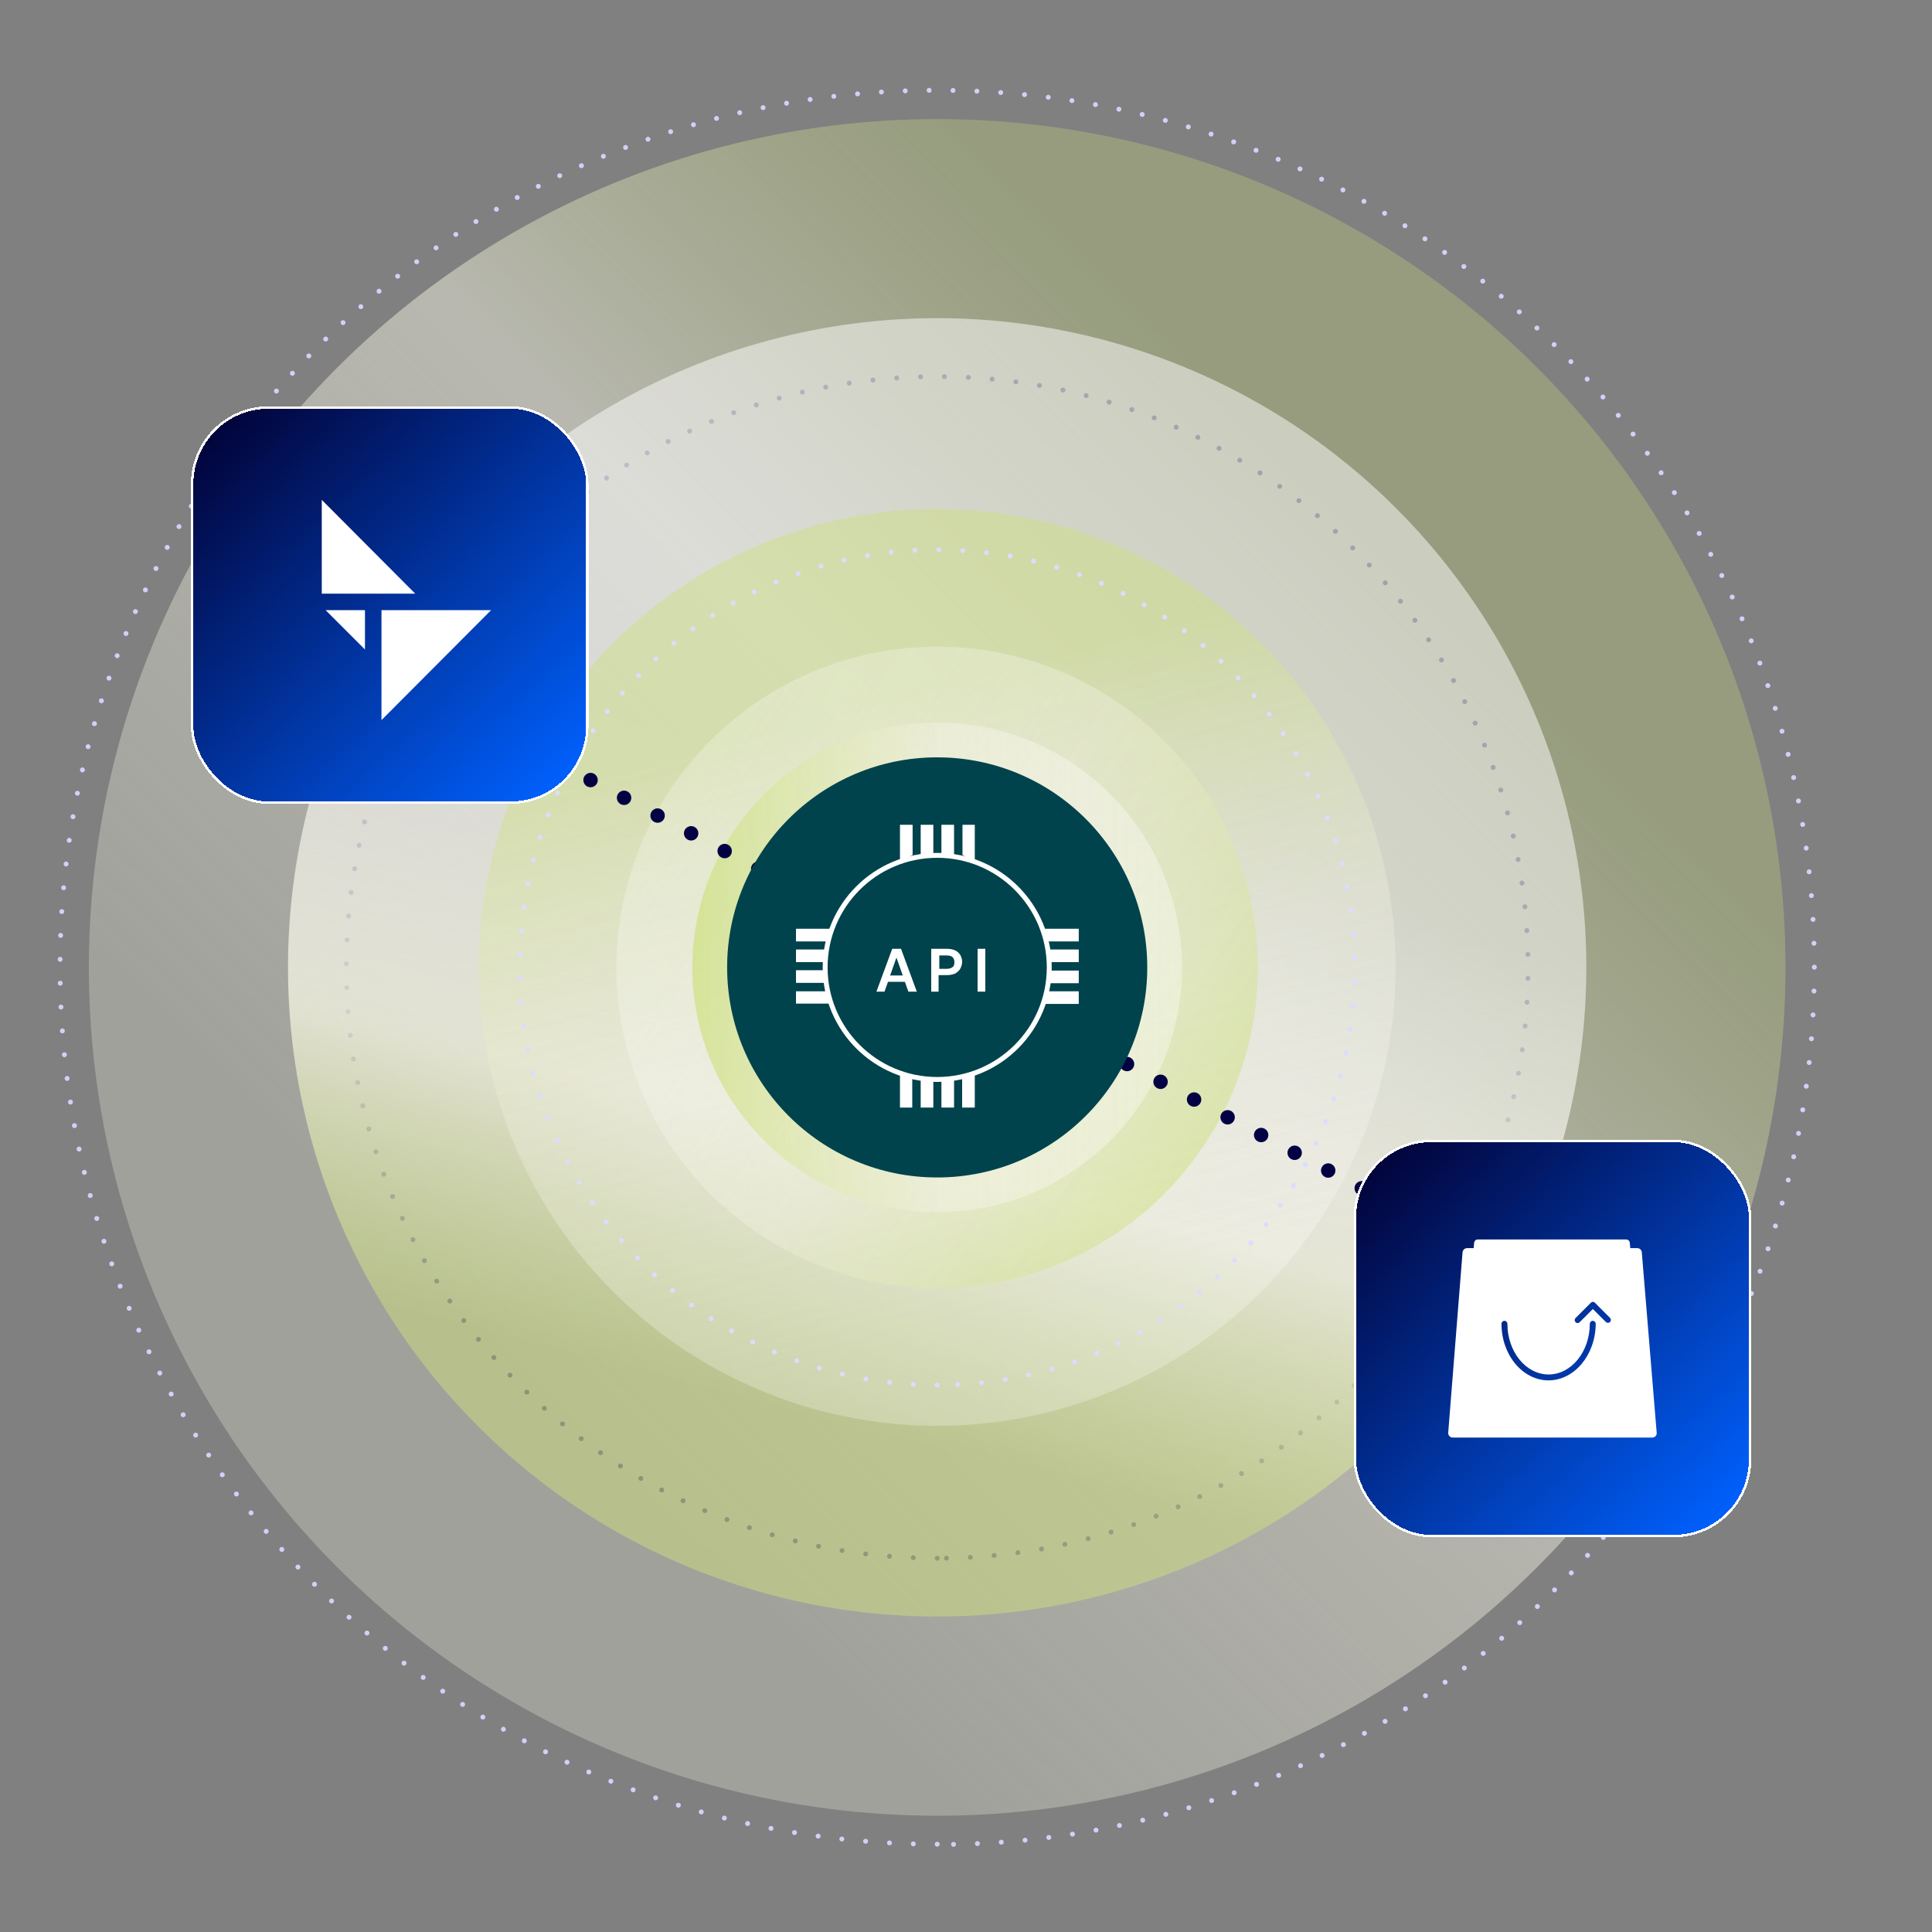
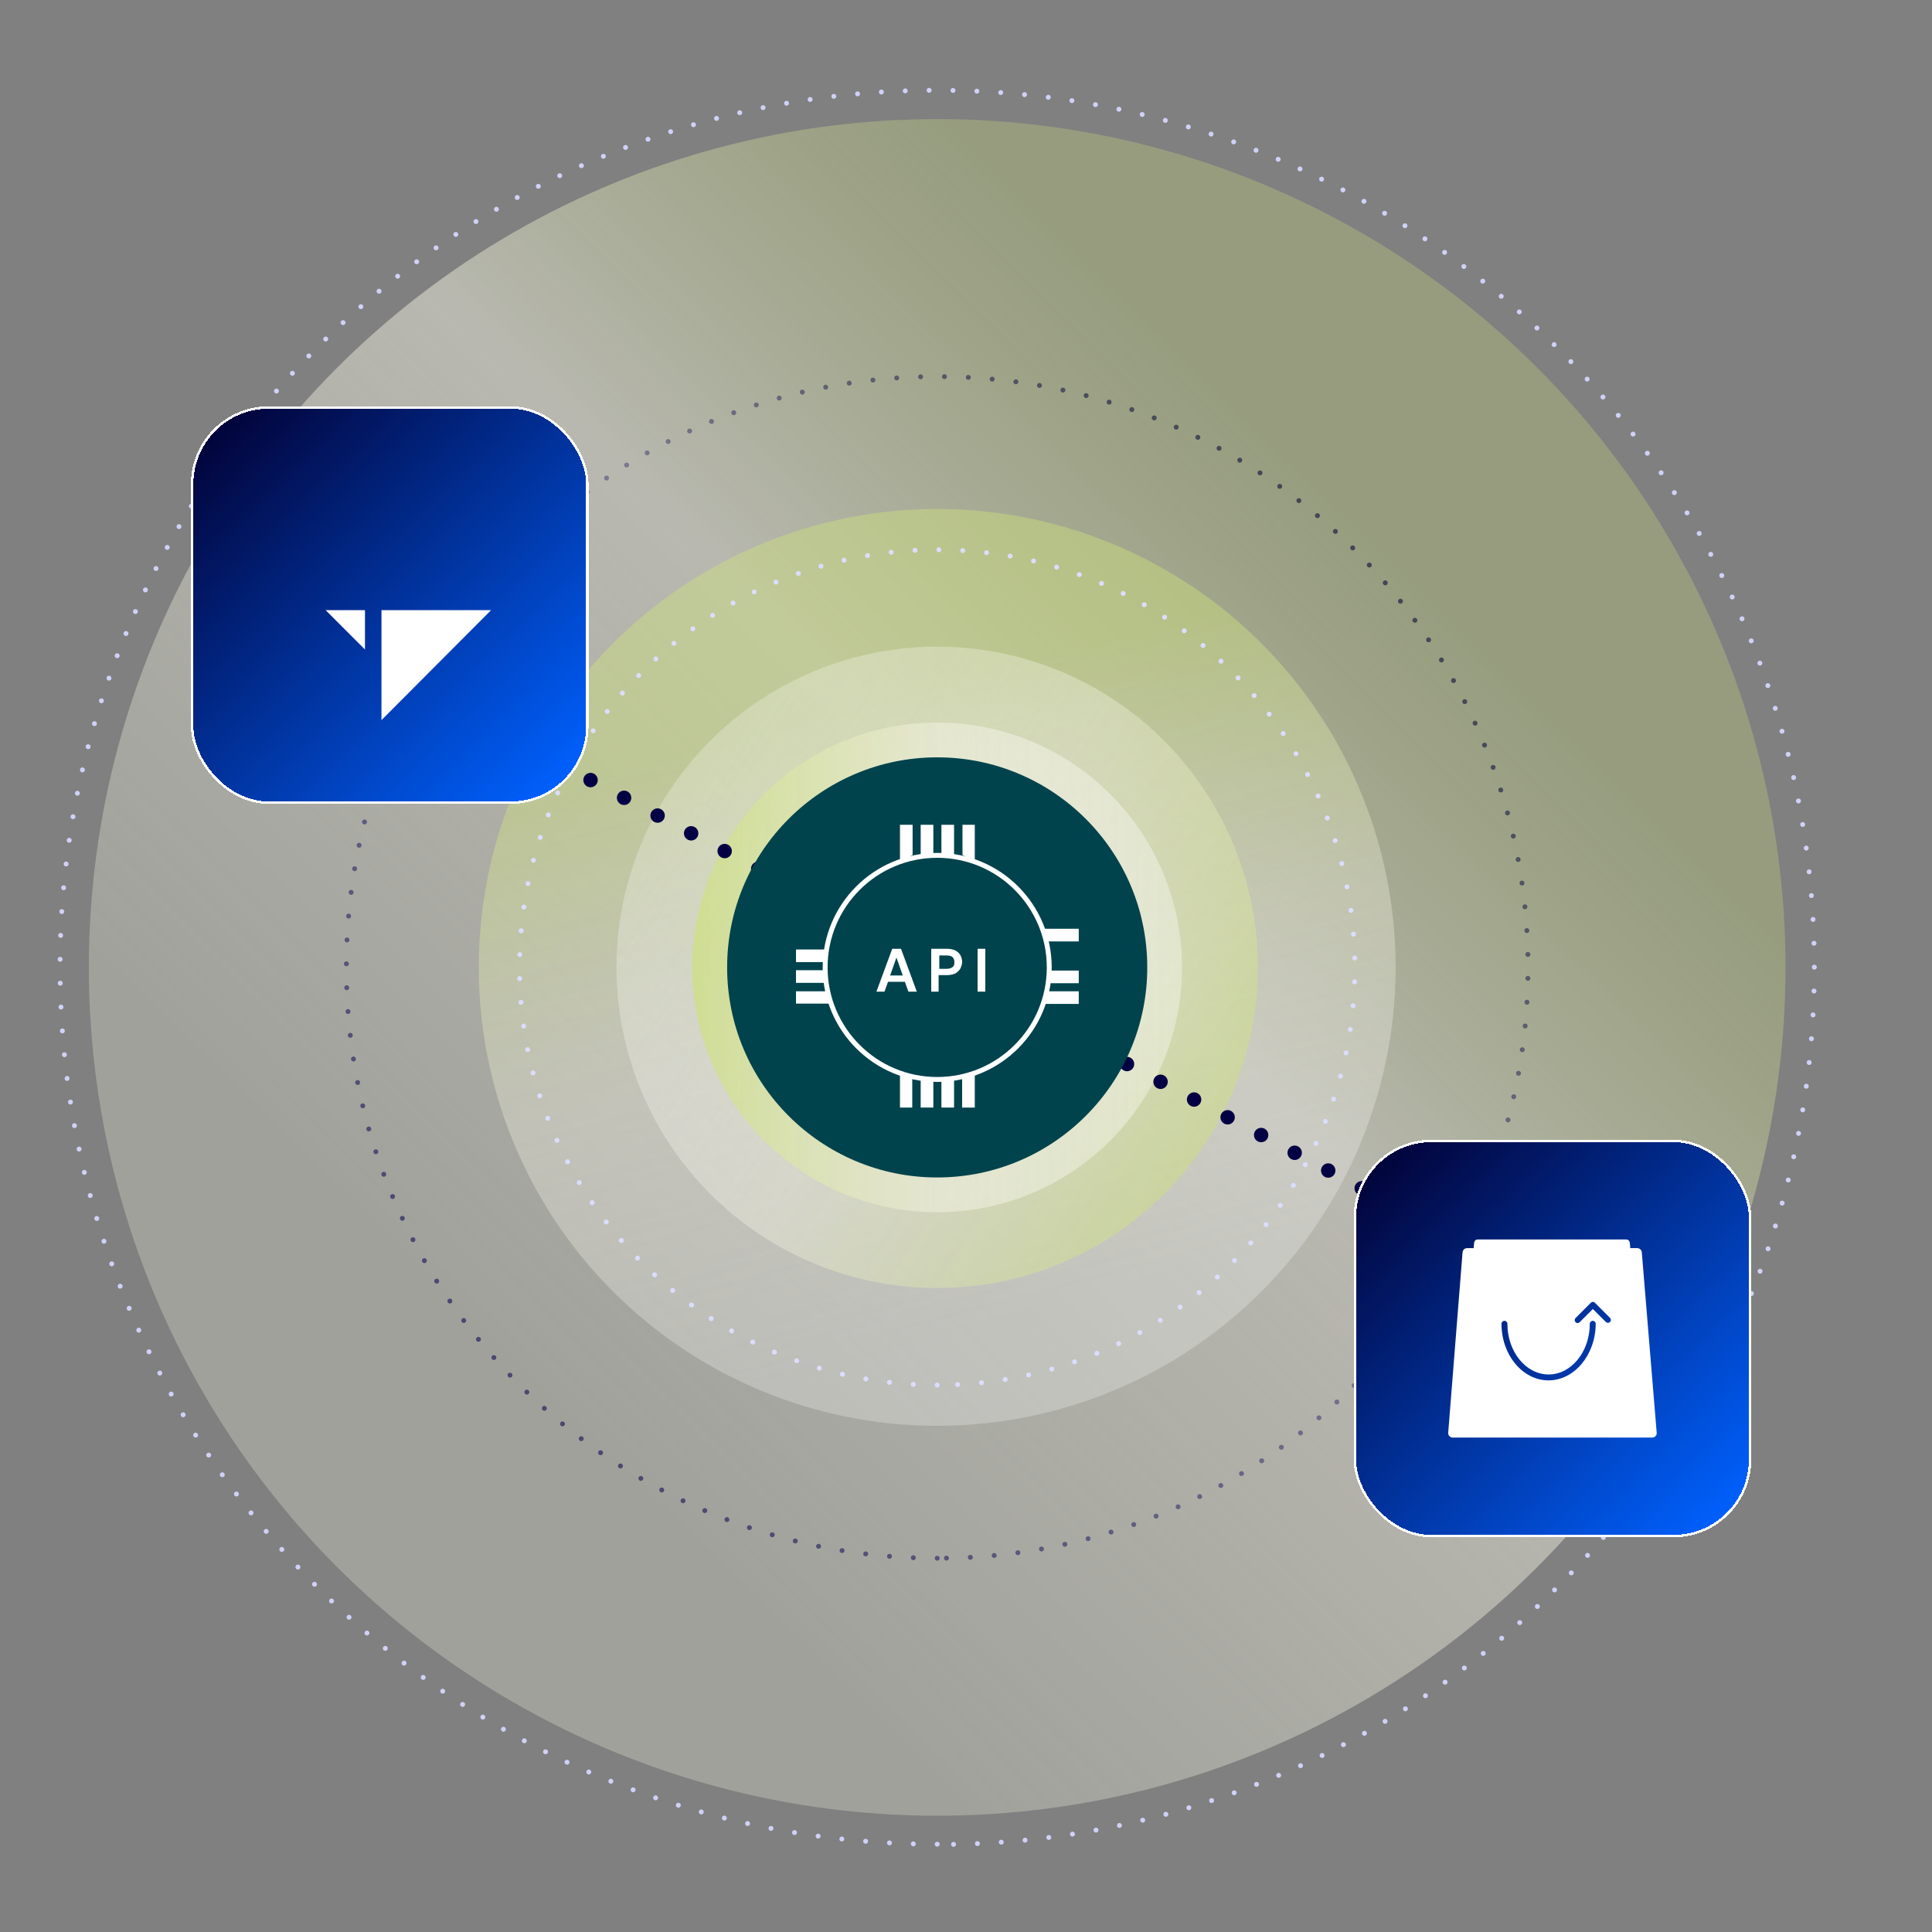
<svg xmlns="http://www.w3.org/2000/svg" id="a" data-name="Layer 1" viewBox="0 0 550 550">
  <rect x="0" y="0" width="550" height="550" fill="#808080" stroke="none" />
  <defs>
    <style>
      .j {
        fill: url(#g);
      }

      .k {
        fill: url(#f);
      }

      .l {
        fill: url(#d);
      }

      .m {
        fill: url(#c);
      }

      .n {
        fill-rule: evenodd;
      }

      .n, .o {
        fill: #fff;
      }

      .p {
        stroke: #cfd1f8;
      }

      .p, .q, .r, .s {
        stroke-width: 1.4px;
      }

      .p, .q, .r, .s, .t {
        fill: none;
        stroke-miterlimit: 10;
      }

      .p, .q, .s {
        stroke-dasharray: 0 6.8;
      }

      .p, .q, .s, .t {
        stroke-linecap: round;
      }

      .u {
        fill: url(#e);
      }

      .u, .v {
        isolation: isolate;
      }

      .u, .w {
        opacity: .5;
      }

      .q {
        stroke: #dbddff;
      }

      .r, .x, .y {
        stroke: #fff;
      }

      .z {
        opacity: .7;
      }

      .s, .t {
        stroke: #030143;
      }

      .x {
        fill: url(#h);
      }

      .x, .y {
        stroke-width: .7px;
      }

      .y {
        fill: url(#i);
      }

      .t {
        stroke-dasharray: 0 10.8;
        stroke-width: 4.1px;
      }

      .aa {
        fill: #00434c;
      }
    </style>
    <linearGradient id="c" x1="283.287" y1="3443.895" x2="280.387" y2="3106.195" gradientTransform="translate(2386.413 -2242.845) rotate(45)" gradientUnits="userSpaceOnUse">
      <stop offset="0" stop-color="#f1f1e0" stop-opacity=".3" />
      <stop offset=".6" stop-color="#f1f1e0" stop-opacity=".5" />
      <stop offset="1" stop-color="#cde07d" stop-opacity=".3" />
    </linearGradient>
    <linearGradient id="d" x1="8793.598" y1="172.449" x2="8791.298" y2="-86.051" gradientTransform="translate(4622.757 7913.142) rotate(-120)" gradientUnits="userSpaceOnUse">
      <stop offset=".3" stop-color="#fff" stop-opacity=".5" />
      <stop offset=".7" stop-color="#f1f1e0" stop-opacity=".8" />
      <stop offset="1" stop-color="#cde07d" stop-opacity=".5" />
    </linearGradient>
    <linearGradient id="e" x1="-2914.062" y1="-2940.857" x2="-2913.862" y2="-2760.657" gradientTransform="translate(3822.744 2287.624) rotate(-15)" gradientUnits="userSpaceOnUse">
      <stop offset="0" stop-color="#cde07d" stop-opacity=".9" />
      <stop offset=".5" stop-color="#f1f1e0" stop-opacity=".7" />
      <stop offset="1" stop-color="#fff" stop-opacity=".5" />
    </linearGradient>
    <linearGradient id="f" x1="501.92" y1="-1353.237" x2="684.557" y2="-1353.237" gradientTransform="translate(1467.053 -586.554) rotate(78) scale(1 -1)" gradientUnits="userSpaceOnUse">
      <stop offset="0" stop-color="#fff" stop-opacity=".5" />
      <stop offset=".5" stop-color="#f1f1e0" stop-opacity=".8" />
      <stop offset="1" stop-color="#cde07d" />
    </linearGradient>
    <linearGradient id="g" x1="11781.83" y1="-251.424" x2="11921.23" y2="-251.424" gradientTransform="translate(12118.33 526.824) rotate(-180) scale(1 -1)" gradientUnits="userSpaceOnUse">
      <stop offset="0" stop-color="#fff" stop-opacity=".5" />
      <stop offset=".5" stop-color="#f1f1e0" stop-opacity=".8" />
      <stop offset="1" stop-color="#cde07d" />
    </linearGradient>
    <linearGradient id="h" x1="131.513" y1="1378.363" x2="32.113" y2="1275.663" gradientTransform="translate(29.9 -1153.976)" gradientUnits="userSpaceOnUse">
      <stop offset="0" stop-color="#0061ff" />
      <stop offset="1" stop-color="#02043b" />
    </linearGradient>
    <linearGradient id="i" x1="522.24" y1="1386.537" x2="422.84" y2="1283.937" gradientTransform="translate(-29.9 -953.476)" gradientUnits="userSpaceOnUse">
      <stop offset="0" stop-color="#0061ff" />
      <stop offset="1" stop-color="#02043b" />
    </linearGradient>
  </defs>
  <g class="v">
    <g id="b">
      <path class="s" d="M266.8,443.6c-92.8,0-168.2-75.5-168.2-168.2s75.5-168.2,168.2-168.2,168.2,75.5,168.2,168.2-75.5,168.2-168.2,168.2h0v-0Z" />
      <path class="p" d="M266.8,525c-137.7,0-249.7-112-249.7-249.7S129.2,25.7,266.8,25.7s249.7,112,249.7,249.7-112,249.7-249.7,249.7h0v-.1Z" />
      <circle class="m" cx="266.8" cy="275.4" r="241.5" />
-       <circle class="l" cx="266.793" cy="275.381" r="184.8" transform="translate(-116.582 269.309) rotate(-45)" />
      <circle class="u" cx="266.8" cy="275.4" r="130.5" />
      <g class="w">
        <circle class="k" cx="266.793" cy="275.381" r="91.3" transform="translate(-116.582 269.309) rotate(-45)" />
      </g>
      <g class="z">
        <circle class="j" cx="266.8" cy="275.4" r="69.7" />
      </g>
      <line class="t" x1="101.3" y1="186.7" x2="435.5" y2="363.6" />
      <g>
        <circle class="aa" cx="266.8" cy="275.4" r="59.8" />
        <g>
          <g>
            <g>
              <polygon class="o" points="256.2 234.8 259.8 234.8 259.8 243.4 256.2 245.2 256.2 234.8" />
              <rect class="o" x="262.1" y="234.8" width="3.6" height="8.6" />
              <rect class="o" x="268" y="234.8" width="3.6" height="8.6" />
              <polygon class="o" points="274 234.8 277.5 234.8 277.5 245.3 274 243.4 274 234.8" />
            </g>
            <g>
              <polygon class="o" points="277.5 315.3 273.9 315.3 273.9 306.7 277.5 304.9 277.5 315.3" />
              <rect class="o" x="268" y="306.7" width="3.6" height="8.6" />
              <rect class="o" x="262.1" y="306.7" width="3.6" height="8.6" />
              <polygon class="o" points="259.7 315.3 256.2 315.3 256.2 304.9 259.7 306.7 259.7 315.3" />
            </g>
          </g>
          <g>
            <g>
              <polygon class="o" points="307.1 264.4 307.1 268 298.5 268 296.7 264.4 307.1 264.4" />
-               <rect class="o" x="298.5" y="270.3" width="8.6" height="3.6" />
              <rect class="o" x="298.5" y="276.3" width="8.6" height="3.6" />
              <polygon class="o" points="307.1 282.2 307.1 285.8 296.7 285.8 298.5 282.2 307.1 282.2" />
            </g>
            <g>
              <polygon class="o" points="226.6 285.7 226.6 282.2 235.2 282.2 237 285.7 226.6 285.7" />
              <rect class="o" x="226.6" y="276.2" width="8.6" height="3.6" />
              <rect class="o" x="226.6" y="270.3" width="8.6" height="3.6" />
-               <polygon class="o" points="226.6 268 226.6 264.4 237 264.4 235.2 268 226.6 268" />
            </g>
          </g>
          <circle class="r" cx="266.8" cy="275.4" r="31.9" />
          <g class="v">
            <g class="v">
              <path class="o" d="M249.5,282.3l4.5-12.2h2.5l4.5,12.2h-2.4l-1-2.8h-4.8l-1,2.8h-2.3ZM253.5,277.7h3.5l-1.8-5.1-1.8,5.1h.1Z" />
              <path class="o" d="M265.1,282.3v-12.2h4.5c1,0,1.8.2,2.4.5s1.1.8,1.4,1.3c.3.6.5,1.2.5,1.9s-.2,1.3-.5,1.9-.8,1-1.4,1.4c-.6.3-1.5.5-2.5.5h-2.3v4.7h-2.2.1v0ZM267.4,275.8h2.1c.8,0,1.3-.2,1.7-.5s.5-.8.5-1.4-.2-1.1-.5-1.4-.9-.5-1.7-.5h-2.1v3.8Z" />
              <path class="o" d="M278.3,282.3v-12.2h2.2v12.2h-2.2Z" />
            </g>
          </g>
        </g>
      </g>
      <path class="q" d="M266.8,394.3c-65.6,0-118.9-53.3-118.9-118.9s53.3-118.9,118.9-118.9,118.9,53.3,118.9,118.9-53.3,118.9-118.9,118.9h0Z" />
      <g>
        <rect class="x" x="54.7" y="116" width="112.5" height="112.5" rx="21.8" ry="21.8" shape-rendering="crispEdges" />
        <g>
          <path class="o" d="M139.8,173.7h-31.2v31.3l31.2-31.3h0Z" />
-           <path class="o" d="M118.2,169l-26.6-26.7v26.7h26.6Z" />
-           <path class="o" d="M92.7,173.7l11.2,11.2v-11.2h-11.2Z" />
+           <path class="o" d="M92.7,173.7l11.2,11.2v-11.2h-11.2" />
        </g>
      </g>
      <rect class="y" x="385.7" y="324.8" width="112.5" height="112.5" rx="21.8" ry="21.8" shape-rendering="crispEdges" />
    </g>
  </g>
  <path class="n" d="M467.384,356.505c-.057-.671-.614-1.184-1.284-1.184h-1.998l-.128-1.513c-.057-.542-.485-.956-1.027-.956h-42.268c-.542,0-.97.414-1.027.956l-.128,1.513h-1.884c-.671,0-1.227.514-1.284,1.184l-4.081,51.358c-.057.742.542,1.384,1.284,1.384h56.809c.742,0,1.341-.642,1.256-1.384l-4.238-51.358ZM440.842,392.965c-7.392,0-13.4-7.249-13.4-16.111,0-.457.385-.842.842-.842s.842.385.842.842c0,7.963,5.266,14.427,11.73,14.427s11.73-6.479,11.73-14.427c0-.457.385-.842.842-.842.457,0,.842.385.842.842-.057,8.862-6.065,16.111-13.457,16.111h.029ZM458.337,376.341c-.328.328-.842.328-1.184,0l-3.696-3.696-3.753,3.753c-.157.157-.385.257-.585.257s-.442-.071-.585-.257c-.328-.328-.328-.842,0-1.184l4.338-4.338c.157-.157.357-.257.585-.257s.442.071.585.257l4.295,4.295c.328.328.328.842,0,1.184v-.014Z" />
</svg>